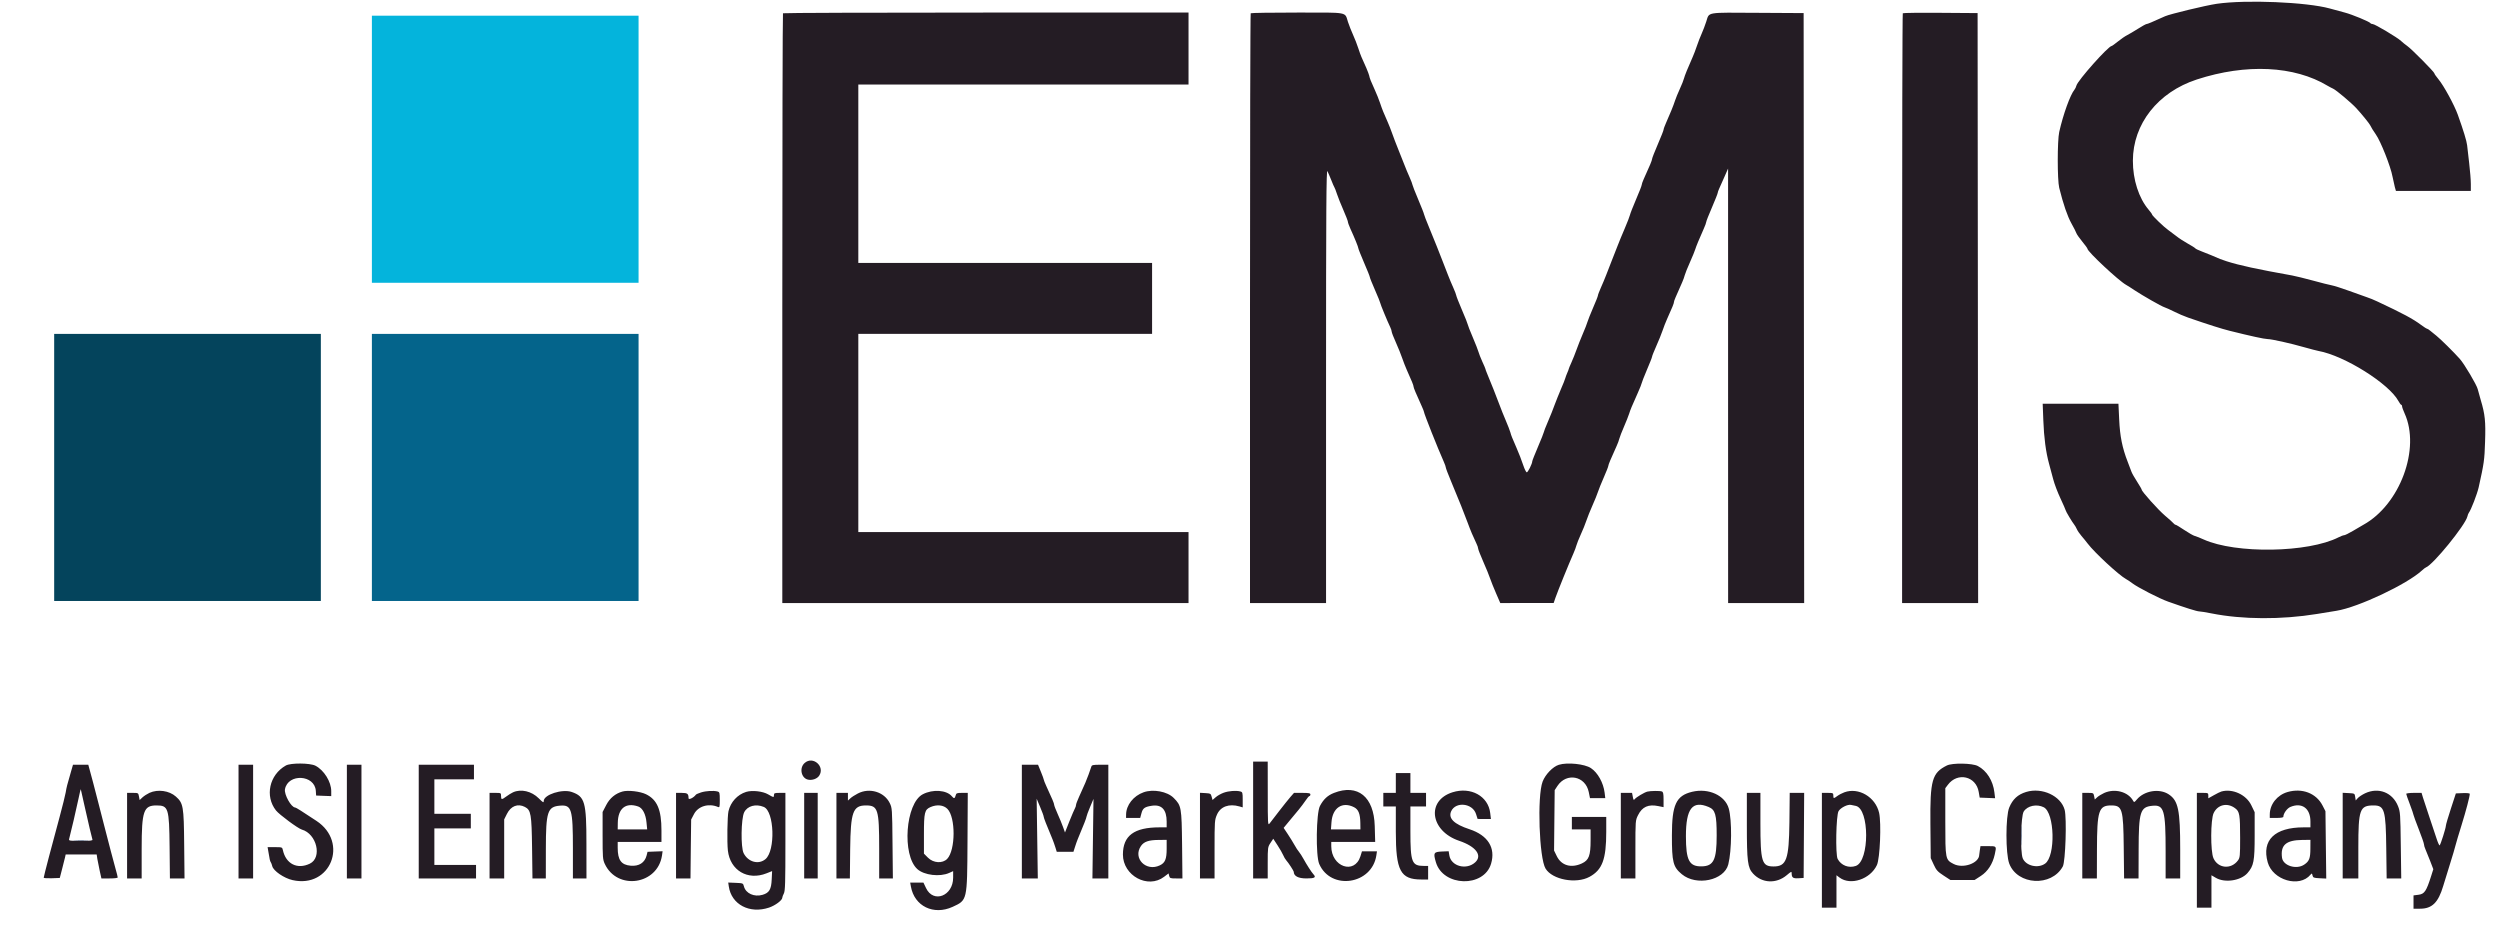
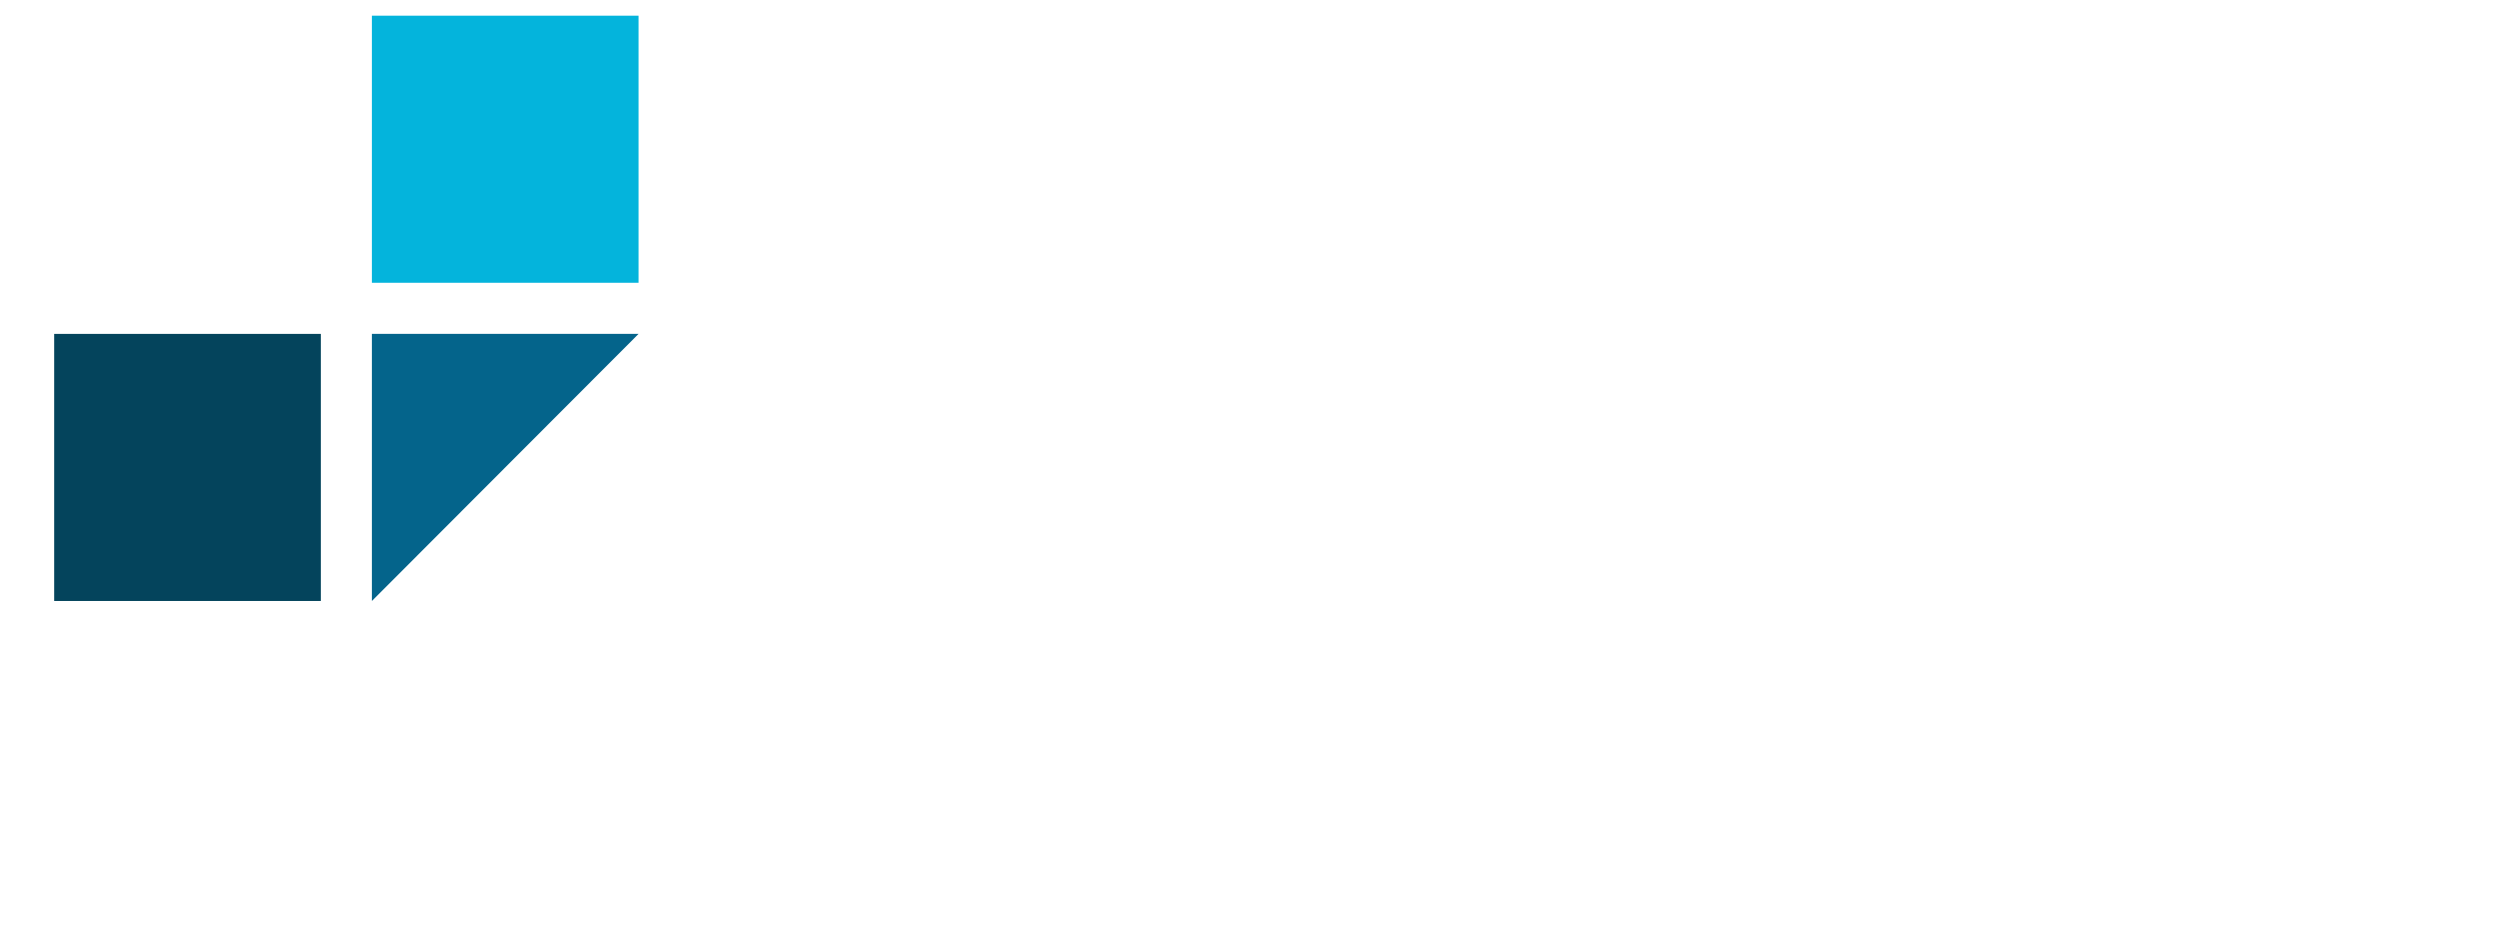
<svg xmlns="http://www.w3.org/2000/svg" width="220px" height="83px" viewBox="0 0 221 83" version="1.1">
  <g id="surface1">
    <path style=" stroke:none;fill-rule:evenodd;fill:rgb(1.569%,26.667%,36.078%);fill-opacity:1;" d="M 4.789 41.133 L 4.789 52.938 L 28.363 52.938 L 28.363 29.328 L 4.789 29.328 L 4.789 41.133 " />
    <path style=" stroke:none;fill-rule:evenodd;fill:rgb(1.569%,70.588%,86.275%);fill-opacity:1;" d="M 32.875 13.004 L 32.875 24.809 L 56.449 24.809 L 56.449 1.199 L 32.875 1.199 L 32.875 13.004 " />
-     <path style=" stroke:none;fill-rule:evenodd;fill:rgb(1.569%,39.216%,54.51%);fill-opacity:1;" d="M 32.875 41.133 L 32.875 52.938 L 56.449 52.938 L 56.449 29.328 L 32.875 29.328 L 32.875 41.133 " />
-     <path style=" stroke:none;fill-rule:evenodd;fill:rgb(14.118%,10.98%,14.118%);fill-opacity:1;" d="M 195.953 0.148 C 194.992 0.289 191.836 1.051 191.395 1.246 C 190.238 1.77 189.836 1.938 189.746 1.938 C 189.691 1.941 189.355 2.125 189 2.352 C 188.648 2.574 188.211 2.832 188.035 2.922 C 187.855 3.012 187.492 3.262 187.227 3.477 C 186.957 3.695 186.707 3.875 186.672 3.875 C 186.383 3.875 183.664 6.926 183.555 7.379 C 183.523 7.504 183.445 7.672 183.379 7.746 C 183.012 8.184 182.383 9.926 182.035 11.48 C 181.863 12.246 181.863 15.723 182.035 16.414 C 182.395 17.867 182.762 18.93 183.109 19.551 C 183.32 19.93 183.523 20.324 183.555 20.43 C 183.586 20.527 183.82 20.859 184.07 21.164 C 184.324 21.469 184.531 21.758 184.531 21.801 C 184.539 22.059 187.285 24.625 187.945 24.992 C 188.082 25.066 188.414 25.281 188.688 25.465 C 189.418 25.949 191.082 26.898 191.348 26.977 C 191.477 27.016 191.852 27.188 192.188 27.355 C 192.523 27.527 193.082 27.766 193.43 27.887 C 195.254 28.516 196.359 28.867 197.105 29.055 C 198.949 29.516 200.16 29.781 200.449 29.785 C 200.82 29.789 202.438 30.148 203.711 30.512 C 204.23 30.66 204.789 30.805 204.953 30.836 C 207.246 31.25 211.191 33.723 212.023 35.266 C 212.121 35.449 212.234 35.598 212.273 35.598 C 212.312 35.598 212.344 35.66 212.344 35.734 C 212.344 35.809 212.445 36.086 212.566 36.355 C 213.988 39.473 212.16 44.414 208.922 46.203 C 208.785 46.277 208.375 46.52 208.016 46.734 C 207.652 46.949 207.297 47.125 207.223 47.125 C 207.148 47.125 206.926 47.207 206.73 47.309 C 204.043 48.68 197.633 48.781 194.801 47.5 C 194.5 47.359 194.145 47.223 194.02 47.191 C 193.895 47.16 193.48 46.926 193.098 46.668 C 192.719 46.414 192.371 46.203 192.328 46.203 C 192.281 46.203 192.199 46.145 192.141 46.074 C 192.086 46.004 191.746 45.695 191.383 45.391 C 190.773 44.871 189.324 43.254 189.324 43.094 C 189.324 43.055 189.141 42.738 188.918 42.391 C 188.691 42.043 188.469 41.648 188.422 41.516 C 188.375 41.379 188.223 40.984 188.09 40.641 C 187.609 39.406 187.402 38.379 187.336 36.898 L 187.27 35.504 L 180.574 35.504 L 180.629 36.957 C 180.688 38.512 180.852 39.766 181.137 40.809 C 181.234 41.164 181.398 41.785 181.508 42.191 C 181.613 42.598 181.902 43.359 182.152 43.887 C 182.398 44.414 182.602 44.879 182.602 44.914 C 182.602 44.996 183.191 45.984 183.363 46.191 C 183.43 46.273 183.535 46.453 183.594 46.59 C 183.652 46.727 183.836 46.996 184.004 47.191 C 184.172 47.383 184.418 47.688 184.551 47.863 C 185.145 48.652 187.324 50.668 187.941 51 C 188.07 51.066 188.316 51.234 188.496 51.371 C 188.965 51.734 190.906 52.73 191.664 52.996 C 193.203 53.543 194.211 53.859 194.406 53.859 C 194.523 53.859 195.012 53.938 195.492 54.035 C 198.23 54.582 201.684 54.598 204.82 54.086 C 205.59 53.957 206.367 53.832 206.543 53.805 C 208.469 53.496 212.797 51.453 214.113 50.23 C 214.246 50.105 214.398 49.988 214.449 49.973 C 215.086 49.738 217.934 46.238 218.117 45.469 C 218.145 45.34 218.203 45.195 218.242 45.145 C 218.441 44.887 218.98 43.488 219.117 42.883 C 219.59 40.746 219.629 40.484 219.68 38.867 C 219.742 37.066 219.676 36.438 219.301 35.184 C 219.18 34.777 219.059 34.34 219.031 34.215 C 218.953 33.855 217.848 31.984 217.445 31.535 C 216.91 30.934 215.738 29.777 215.379 29.492 C 215.203 29.352 214.961 29.156 214.84 29.055 C 214.719 28.949 214.586 28.867 214.543 28.867 C 214.504 28.867 214.262 28.711 214.008 28.523 C 213.301 27.996 212.422 27.523 210.18 26.473 C 209.875 26.328 209.461 26.156 209.258 26.094 C 209.055 26.027 208.352 25.777 207.695 25.535 C 207.035 25.297 206.332 25.07 206.129 25.035 C 205.926 25 205.18 24.812 204.473 24.617 C 203.762 24.426 202.934 24.219 202.629 24.164 C 199.527 23.609 197.965 23.27 196.828 22.906 C 196.395 22.77 196.211 22.695 195.469 22.371 C 195.305 22.297 194.934 22.152 194.645 22.043 C 194.352 21.934 194.094 21.809 194.066 21.766 C 194.039 21.723 193.738 21.531 193.398 21.344 C 193.055 21.156 192.594 20.852 192.367 20.668 C 192.141 20.488 191.824 20.25 191.66 20.137 C 191.312 19.898 190.242 18.871 190.242 18.773 C 190.242 18.734 190.109 18.547 189.941 18.352 C 189.07 17.328 188.543 15.699 188.547 14.02 C 188.551 10.766 190.762 7.957 194.203 6.836 C 198.555 5.418 202.828 5.625 205.762 7.395 C 205.914 7.484 206.133 7.602 206.25 7.652 C 206.516 7.77 207.863 8.902 208.297 9.375 C 208.766 9.883 209.445 10.719 209.523 10.883 C 209.625 11.094 209.793 11.363 210.012 11.676 C 210.445 12.277 211.336 14.523 211.504 15.449 C 211.562 15.75 211.652 16.156 211.703 16.348 L 211.801 16.691 L 218.422 16.691 L 218.422 16.07 C 218.422 15.727 218.355 14.906 218.277 14.246 C 218.199 13.59 218.117 12.871 218.094 12.652 C 218.051 12.27 217.781 11.383 217.273 9.961 C 216.961 9.09 216.027 7.375 215.555 6.812 C 215.359 6.578 215.199 6.344 215.199 6.297 C 215.199 6.176 213.191 4.148 212.805 3.879 C 212.629 3.754 212.379 3.555 212.254 3.434 C 211.949 3.137 209.938 1.938 209.746 1.938 C 209.66 1.938 209.57 1.902 209.543 1.855 C 209.461 1.727 207.926 1.09 207.281 0.922 C 206.949 0.836 206.355 0.676 205.957 0.562 C 203.91 -0.004 198.539 -0.23 195.953 0.148 M 69.215 0.984 C 69.184 1.02 69.156 12.762 69.156 27.082 L 69.156 53.121 L 105.066 53.121 L 105.066 46.848 L 75.875 46.848 L 75.875 29.328 L 101.844 29.328 L 101.844 23.055 L 75.875 23.055 L 75.875 7.285 L 105.066 7.285 L 105.066 0.922 L 87.172 0.922 C 77.332 0.922 69.25 0.949 69.215 0.984 M 110.562 0.984 C 110.527 1.02 110.5 12.762 110.5 27.082 L 110.5 53.121 L 117.223 53.121 L 117.223 33.914 C 117.223 18.176 117.246 14.75 117.344 14.941 C 117.406 15.066 117.559 15.418 117.68 15.723 C 117.797 16.027 117.926 16.32 117.961 16.371 C 117.996 16.422 118.102 16.688 118.188 16.961 C 118.277 17.234 118.531 17.875 118.754 18.379 C 118.977 18.887 119.156 19.355 119.156 19.422 C 119.156 19.492 119.254 19.766 119.375 20.031 C 119.754 20.859 120.078 21.66 120.078 21.762 C 120.078 21.816 120.305 22.387 120.582 23.031 C 120.863 23.676 121.09 24.246 121.09 24.301 C 121.09 24.355 121.297 24.875 121.551 25.453 C 121.805 26.031 122.012 26.543 122.012 26.59 C 122.012 26.676 122.652 28.227 122.891 28.719 C 122.965 28.867 123.023 29.047 123.023 29.121 C 123.023 29.195 123.191 29.637 123.402 30.098 C 123.609 30.562 123.859 31.184 123.957 31.477 C 124.059 31.773 124.234 32.23 124.352 32.492 C 124.809 33.512 124.957 33.875 124.957 33.984 C 124.957 34.086 125.176 34.609 125.699 35.758 C 125.797 35.973 125.879 36.18 125.879 36.219 C 125.879 36.367 127.105 39.457 127.637 40.645 C 127.734 40.859 127.812 41.086 127.812 41.145 C 127.812 41.203 128.012 41.734 128.258 42.32 C 128.973 44.031 129.473 45.277 129.742 46.02 C 129.977 46.668 130.234 47.273 130.535 47.902 C 130.609 48.047 130.668 48.23 130.668 48.301 C 130.668 48.375 130.871 48.898 131.121 49.465 C 131.371 50.027 131.645 50.699 131.727 50.953 C 131.812 51.207 132.051 51.797 132.254 52.266 L 132.625 53.121 L 134.984 53.117 L 137.344 53.117 L 137.492 52.68 C 137.707 52.062 138.68 49.664 139.09 48.738 C 139.203 48.484 139.324 48.16 139.359 48.016 C 139.395 47.875 139.566 47.445 139.738 47.066 C 139.914 46.684 140.137 46.137 140.23 45.852 C 140.324 45.562 140.57 44.953 140.773 44.496 C 140.977 44.039 141.195 43.5 141.258 43.297 C 141.32 43.094 141.555 42.52 141.773 42.02 C 141.996 41.516 142.176 41.055 142.176 40.992 C 142.176 40.891 142.395 40.375 142.914 39.227 C 143.012 39.02 143.117 38.727 143.152 38.582 C 143.188 38.438 143.371 37.965 143.559 37.535 C 143.746 37.102 143.953 36.586 144.016 36.383 C 144.137 36 144.223 35.797 144.789 34.527 C 144.973 34.113 145.125 33.734 145.125 33.684 C 145.125 33.633 145.332 33.109 145.582 32.516 C 145.836 31.926 146.043 31.398 146.043 31.344 C 146.043 31.289 146.211 30.863 146.418 30.398 C 146.625 29.938 146.875 29.32 146.973 29.027 C 147.07 28.738 147.246 28.281 147.367 28.016 C 147.832 26.988 147.977 26.625 147.977 26.516 C 147.977 26.414 148.098 26.129 148.707 24.762 C 148.797 24.559 148.902 24.273 148.934 24.133 C 148.969 23.988 149.18 23.469 149.398 22.98 C 149.617 22.488 149.824 21.984 149.859 21.855 C 149.926 21.625 150.211 20.926 150.613 20.031 C 150.734 19.766 150.832 19.492 150.832 19.43 C 150.832 19.367 151.059 18.785 151.34 18.141 C 151.617 17.496 151.844 16.926 151.844 16.867 C 151.844 16.812 151.906 16.637 151.98 16.477 C 152.051 16.316 152.258 15.852 152.438 15.449 L 152.762 14.711 L 152.762 33.914 L 152.766 53.121 L 159.488 53.121 L 159.465 27.043 L 159.441 0.969 L 155.355 0.945 C 150.762 0.918 151.113 0.855 150.836 1.711 C 150.73 2.039 150.547 2.523 150.426 2.789 C 150.305 3.055 150.113 3.543 150.004 3.875 C 149.895 4.203 149.73 4.637 149.637 4.84 C 149.215 5.785 148.918 6.523 148.863 6.75 C 148.832 6.883 148.668 7.301 148.496 7.672 C 148.328 8.043 148.133 8.512 148.07 8.715 C 147.945 9.113 147.625 9.898 147.277 10.676 C 147.156 10.945 147.059 11.215 147.059 11.281 C 147.059 11.344 146.828 11.922 146.551 12.566 C 146.273 13.211 146.043 13.797 146.043 13.867 C 146.043 13.98 145.836 14.48 145.301 15.652 C 145.203 15.867 145.125 16.098 145.125 16.164 C 145.125 16.23 144.902 16.801 144.629 17.434 C 144.359 18.066 144.113 18.688 144.09 18.812 C 144.062 18.941 143.852 19.48 143.625 20.012 C 143.395 20.543 143.105 21.25 142.98 21.578 C 142.852 21.91 142.625 22.492 142.473 22.871 C 142.32 23.25 142.102 23.812 141.988 24.117 C 141.871 24.422 141.66 24.93 141.516 25.246 C 141.375 25.566 141.254 25.879 141.254 25.941 C 141.254 26 141.062 26.488 140.828 27.02 C 140.598 27.555 140.375 28.113 140.332 28.266 C 140.293 28.418 140.105 28.895 139.918 29.328 C 139.734 29.758 139.48 30.391 139.363 30.73 C 139.242 31.07 139.039 31.582 138.91 31.863 C 138.781 32.145 138.676 32.398 138.676 32.43 C 138.676 32.457 138.621 32.609 138.547 32.77 C 138.477 32.93 138.398 33.145 138.371 33.246 C 138.348 33.348 138.172 33.785 137.984 34.215 C 137.801 34.645 137.551 35.27 137.43 35.598 C 137.316 35.926 137.051 36.59 136.844 37.066 C 136.637 37.547 136.469 37.977 136.469 38.027 C 136.469 38.078 136.238 38.652 135.961 39.301 C 135.684 39.953 135.453 40.531 135.453 40.586 C 135.453 40.801 135.055 41.598 134.961 41.566 C 134.906 41.547 134.773 41.285 134.672 40.984 C 134.461 40.375 134.305 39.969 134.07 39.426 C 133.668 38.504 133.586 38.301 133.52 38.043 C 133.48 37.891 133.293 37.41 133.109 36.98 C 132.922 36.551 132.676 35.926 132.555 35.598 C 132.355 35.043 131.723 33.453 131.434 32.77 C 131.367 32.609 131.312 32.457 131.312 32.426 C 131.312 32.398 131.188 32.105 131.035 31.777 C 130.887 31.445 130.734 31.062 130.699 30.922 C 130.664 30.781 130.434 30.195 130.191 29.625 C 129.945 29.051 129.746 28.539 129.746 28.488 C 129.746 28.438 129.52 27.863 129.238 27.215 C 128.961 26.566 128.734 25.988 128.734 25.93 C 128.734 25.875 128.613 25.566 128.473 25.246 C 128.328 24.93 128.117 24.422 128 24.117 C 127.887 23.812 127.668 23.25 127.516 22.871 C 127.363 22.492 127.133 21.91 127.008 21.578 C 126.883 21.25 126.574 20.496 126.328 19.906 C 126.082 19.316 125.879 18.789 125.879 18.738 C 125.879 18.684 125.648 18.105 125.371 17.445 C 125.094 16.789 124.863 16.203 124.863 16.152 C 124.863 16.098 124.746 15.793 124.605 15.473 C 124.461 15.152 124.246 14.645 124.133 14.34 C 124.016 14.035 123.777 13.434 123.602 13.004 C 123.426 12.574 123.184 11.941 123.066 11.602 C 122.945 11.262 122.77 10.809 122.668 10.59 C 122.336 9.852 122.176 9.457 121.996 8.914 C 121.898 8.617 121.688 8.098 121.535 7.762 C 121.184 6.996 121.082 6.738 121.035 6.492 C 121.004 6.328 120.641 5.457 120.348 4.84 C 120.301 4.742 120.176 4.395 120.07 4.07 C 119.969 3.75 119.762 3.227 119.617 2.906 C 119.469 2.586 119.266 2.066 119.16 1.75 C 118.867 0.844 119.285 0.922 114.695 0.922 C 112.453 0.922 110.594 0.949 110.562 0.984 M 168.207 0.984 C 168.172 1.016 168.145 12.762 168.145 27.082 L 168.145 53.121 L 174.867 53.121 L 174.844 27.043 L 174.82 0.969 L 171.543 0.945 C 169.742 0.93 168.242 0.949 168.207 0.984 M 71.137 67.254 C 70.633 67.691 70.824 68.609 71.441 68.734 C 71.812 68.809 72.238 68.652 72.418 68.379 C 72.949 67.566 71.871 66.613 71.137 67.254 M 110.777 72.301 L 110.777 77.465 L 112.066 77.465 L 112.066 76.082 C 112.066 74.738 112.074 74.684 112.309 74.328 L 112.555 73.957 L 112.934 74.535 C 113.145 74.855 113.367 75.246 113.434 75.406 C 113.5 75.566 113.621 75.773 113.707 75.867 C 113.895 76.074 114.367 76.797 114.367 76.875 C 114.367 77.254 114.766 77.465 115.48 77.465 C 116.234 77.465 116.375 77.379 116.094 77.082 C 115.938 76.914 115.516 76.258 115.227 75.734 C 115.094 75.496 114.918 75.215 114.828 75.113 C 114.738 75.016 114.562 74.742 114.438 74.516 C 114.312 74.289 114.043 73.852 113.84 73.547 L 113.473 72.996 L 113.969 72.395 C 114.242 72.066 114.617 71.609 114.809 71.383 C 114.996 71.156 115.27 70.793 115.414 70.578 C 115.555 70.359 115.711 70.18 115.758 70.18 C 115.805 70.18 115.84 70.117 115.84 70.043 C 115.84 69.93 115.699 69.902 115.113 69.902 L 114.391 69.902 L 114.078 70.258 C 113.91 70.453 113.457 71.016 113.078 71.508 C 112.699 72 112.316 72.496 112.23 72.609 C 112.078 72.801 112.07 72.672 112.07 69.973 L 112.066 67.137 L 110.777 67.137 L 110.777 72.301 M 25.266 67.484 C 23.809 68.305 23.398 70.191 24.398 71.457 C 24.695 71.828 26.344 73.051 26.68 73.145 C 28 73.52 28.5 75.617 27.395 76.156 C 26.285 76.695 25.27 76.184 25.004 74.953 C 24.953 74.707 24.934 74.699 24.305 74.699 L 23.656 74.699 L 23.715 75.047 C 23.828 75.762 23.871 75.949 23.941 76.039 C 23.977 76.086 24.035 76.242 24.066 76.379 C 24.168 76.797 25.102 77.441 25.863 77.613 C 29.211 78.371 30.859 74.285 27.977 72.379 C 26.688 71.523 26.164 71.195 26.094 71.195 C 25.746 71.195 25.105 70.043 25.191 69.578 C 25.457 68.164 27.82 68.285 27.918 69.719 L 27.945 70.137 L 28.613 70.164 L 29.281 70.188 L 29.281 69.746 C 29.281 68.918 28.641 67.891 27.883 67.5 C 27.406 67.254 25.691 67.242 25.266 67.484 M 137.805 67.418 C 137.277 67.578 136.609 68.27 136.367 68.906 C 135.875 70.199 136.062 75.68 136.629 76.598 C 137.23 77.578 139.328 77.969 140.512 77.324 C 141.645 76.707 141.992 75.777 141.992 73.34 L 141.992 72.027 L 138.953 72.027 L 138.953 73.133 L 140.609 73.133 L 140.609 74.086 C 140.609 75.445 140.461 75.848 139.84 76.137 C 138.895 76.578 138.027 76.328 137.621 75.496 L 137.379 75 L 137.406 72.328 L 137.434 69.66 L 137.68 69.285 C 138.48 68.078 140.152 68.402 140.445 69.824 L 140.555 70.367 L 141.906 70.367 L 141.848 69.883 C 141.738 69.004 141.242 68.113 140.641 67.715 C 140.09 67.344 138.555 67.184 137.805 67.418 M 172.105 67.48 C 170.793 68.133 170.613 68.77 170.648 72.633 L 170.676 75.668 L 170.941 76.242 C 171.168 76.738 171.285 76.863 171.809 77.207 L 172.418 77.605 L 174.551 77.605 L 175.109 77.242 C 175.719 76.848 176.152 76.18 176.336 75.348 C 176.5 74.594 176.516 74.609 175.754 74.609 L 175.074 74.609 L 175.02 74.953 C 174.988 75.145 174.965 75.332 174.965 75.371 C 174.957 76.117 173.539 76.625 172.695 76.184 C 171.973 75.809 171.965 75.781 171.965 72.441 L 171.965 69.488 L 172.191 69.188 C 173.047 68.043 174.684 68.422 174.918 69.816 L 175.004 70.32 L 175.684 70.348 L 176.367 70.375 L 176.305 69.859 C 176.184 68.828 175.629 67.941 174.84 67.527 C 174.355 67.27 172.586 67.242 172.105 67.48 M 6.273 68.035 C 5.93 69.211 5.883 69.398 5.809 69.859 C 5.766 70.113 5.523 71.086 5.27 72.027 C 4.633 74.359 3.859 77.312 3.863 77.402 C 3.867 77.441 4.188 77.461 4.574 77.449 L 5.285 77.422 L 5.488 76.637 C 5.602 76.207 5.719 75.738 5.75 75.598 L 5.805 75.348 L 8.547 75.348 L 8.605 75.738 C 8.641 75.953 8.734 76.43 8.816 76.797 L 8.965 77.465 L 9.684 77.465 C 10.109 77.465 10.406 77.43 10.406 77.375 C 10.406 77.32 10.32 76.98 10.215 76.613 C 10.109 76.246 9.918 75.531 9.789 75.023 C 9.66 74.516 9.398 73.5 9.203 72.762 C 9.008 72.027 8.801 71.219 8.742 70.965 C 8.684 70.711 8.449 69.809 8.223 68.961 L 7.805 67.414 L 6.453 67.414 L 6.273 68.035 M 21.086 72.441 L 21.086 77.465 L 22.375 77.465 L 22.375 67.414 L 21.086 67.414 L 21.086 72.441 M 30.664 72.441 L 30.664 77.465 L 31.953 77.465 L 31.953 67.414 L 30.664 67.414 L 30.664 72.441 M 37.016 72.441 L 37.016 77.465 L 42.082 77.465 L 42.082 76.27 L 38.398 76.27 L 38.398 73.039 L 41.621 73.039 L 41.621 71.75 L 38.398 71.75 L 38.398 68.707 L 41.898 68.707 L 41.898 67.414 L 37.016 67.414 L 37.016 72.441 M 90.332 72.441 L 90.332 77.465 L 91.742 77.465 L 91.641 70.418 L 91.949 71.152 C 92.121 71.555 92.262 71.941 92.262 72.008 C 92.266 72.109 92.484 72.668 93.043 74.008 C 93.105 74.16 93.219 74.473 93.289 74.699 L 93.418 75.113 L 94.891 75.113 L 95.023 74.699 C 95.094 74.473 95.203 74.16 95.266 74.008 C 95.828 72.668 96.043 72.109 96.047 72.008 C 96.051 71.941 96.191 71.559 96.359 71.16 L 96.664 70.434 L 96.57 77.465 L 97.977 77.465 L 97.977 67.414 L 97.25 67.414 C 96.641 67.414 96.516 67.441 96.477 67.574 C 96.449 67.664 96.336 67.988 96.227 68.289 C 96.031 68.824 95.957 69 95.387 70.254 C 95.242 70.57 95.121 70.895 95.121 70.969 C 95.121 71.043 95.078 71.18 95.027 71.266 C 94.973 71.355 94.754 71.871 94.535 72.414 L 94.145 73.402 L 93.973 72.922 C 93.879 72.656 93.664 72.133 93.496 71.762 C 93.328 71.387 93.188 71.023 93.188 70.957 C 93.188 70.84 93.008 70.406 92.488 69.289 C 92.367 69.023 92.27 68.777 92.27 68.734 C 92.27 68.691 92.156 68.379 92.016 68.039 L 91.762 67.414 L 90.332 67.414 L 90.332 72.441 M 123.391 69.027 L 123.391 69.902 L 122.285 69.902 L 122.285 71.102 L 123.391 71.102 L 123.391 73.348 C 123.391 76.781 123.801 77.551 125.625 77.559 L 126.246 77.559 L 126.246 76.359 L 125.875 76.359 C 124.801 76.359 124.68 76.051 124.68 73.273 L 124.68 71.102 L 126.062 71.102 L 126.062 69.902 L 124.68 69.902 L 124.68 68.152 L 123.391 68.152 L 123.391 69.027 M 7.453 70.965 C 7.82 72.609 8.121 73.883 8.172 74.031 C 8.207 74.121 7.961 74.148 7.141 74.148 C 6.16 74.148 6.07 74.133 6.109 73.984 C 6.285 73.316 6.746 71.34 6.918 70.512 C 7.031 69.957 7.133 69.543 7.145 69.59 C 7.156 69.637 7.293 70.254 7.453 70.965 M 13.215 69.898 C 13.012 69.992 12.734 70.172 12.594 70.301 L 12.344 70.535 L 12.285 70.219 C 12.227 69.906 12.223 69.902 11.73 69.902 L 11.234 69.902 L 11.234 77.465 L 12.523 77.465 L 12.523 74.816 C 12.527 71.496 12.695 71.012 13.832 71.012 C 14.887 71.012 14.957 71.234 14.992 74.676 L 15.02 77.465 L 16.312 77.465 L 16.281 74.445 C 16.25 71.086 16.203 70.812 15.547 70.227 C 14.961 69.703 13.957 69.562 13.215 69.898 M 45.352 69.852 C 45.199 69.922 44.934 70.086 44.758 70.219 C 44.352 70.523 44.293 70.52 44.293 70.18 C 44.293 69.906 44.285 69.902 43.785 69.902 L 43.277 69.902 L 43.277 77.465 L 44.57 77.465 L 44.57 72.246 L 44.809 71.766 C 45.16 71.059 45.773 70.82 46.402 71.145 C 46.934 71.422 46.996 71.773 47.035 74.77 L 47.07 77.465 L 48.25 77.465 L 48.254 74.863 C 48.258 71.559 48.398 71.121 49.504 71.031 C 50.531 70.945 50.645 71.32 50.645 74.816 L 50.645 77.465 L 51.844 77.465 L 51.84 74.398 C 51.84 70.707 51.703 70.227 50.547 69.824 C 49.711 69.531 48.066 70.059 48.066 70.621 C 48.066 70.797 48.004 70.762 47.629 70.387 C 46.992 69.75 46.059 69.531 45.352 69.852 M 55.031 69.781 C 54.395 69.961 53.91 70.363 53.594 70.969 L 53.27 71.59 L 53.27 73.676 C 53.27 75.598 53.285 75.793 53.461 76.176 C 54.566 78.551 58.133 78.031 58.52 75.438 L 58.574 75.062 L 57.906 75.086 L 57.242 75.113 L 57.16 75.438 C 56.996 76.074 56.488 76.402 55.758 76.34 C 54.918 76.27 54.605 75.84 54.605 74.758 L 54.605 74.238 L 58.473 74.238 L 58.473 73.23 C 58.473 71.395 58.098 70.508 57.109 70.023 C 56.59 69.77 55.516 69.645 55.031 69.781 M 61.98 69.859 C 61.758 69.93 61.551 70.02 61.52 70.059 C 61.32 70.332 60.867 70.551 60.867 70.375 C 60.867 69.977 60.773 69.902 60.258 69.902 L 59.762 69.902 L 59.762 77.465 L 61.039 77.465 L 61.066 74.863 L 61.098 72.258 L 61.352 71.773 C 61.719 71.074 62.652 70.797 63.469 71.148 C 63.613 71.207 63.629 71.148 63.629 70.523 C 63.629 69.887 63.613 69.828 63.422 69.777 C 63.082 69.688 62.414 69.723 61.98 69.859 M 65.957 69.816 C 65.188 70.055 64.586 70.711 64.398 71.52 C 64.297 71.961 64.262 74.262 64.344 74.996 C 64.543 76.758 66.098 77.676 67.762 77.012 L 68.254 76.816 L 68.219 77.551 C 68.18 78.441 68 78.742 67.406 78.914 C 66.672 79.129 65.922 78.789 65.762 78.164 C 65.691 77.887 65.68 77.883 65.035 77.855 L 64.375 77.828 L 64.426 78.176 C 64.66 79.773 66.266 80.617 67.984 80.043 C 68.535 79.855 69.156 79.395 69.156 79.164 C 69.156 79.105 69.215 78.938 69.293 78.793 C 69.41 78.566 69.43 77.859 69.43 74.215 L 69.43 69.902 L 68.926 69.902 C 68.48 69.902 68.418 69.926 68.418 70.09 C 68.418 70.324 68.395 70.32 67.898 70.031 C 67.434 69.758 66.488 69.652 65.957 69.816 M 75.832 69.957 C 75.578 70.086 75.277 70.281 75.164 70.391 L 74.957 70.582 L 74.957 69.902 L 73.941 69.902 L 73.941 77.465 L 75.129 77.465 L 75.156 74.863 C 75.195 71.582 75.398 71.012 76.551 71.012 C 77.613 71.012 77.719 71.352 77.719 74.809 L 77.719 77.465 L 78.93 77.465 L 78.898 74.355 C 78.871 71.305 78.863 71.234 78.652 70.801 C 78.164 69.809 76.859 69.418 75.832 69.957 M 81.57 70.027 C 80.043 70.828 79.715 75.395 81.094 76.641 C 81.695 77.184 83.094 77.348 83.91 76.977 L 84.258 76.82 L 84.258 77.398 C 84.258 79.016 82.512 79.688 81.863 78.32 L 81.633 77.836 L 80.461 77.836 L 80.523 78.18 C 80.832 79.922 82.531 80.746 84.211 79.977 C 85.512 79.375 85.496 79.453 85.527 74.262 L 85.551 69.902 L 85.043 69.902 C 84.578 69.902 84.531 69.926 84.477 70.137 C 84.41 70.406 84.328 70.426 84.152 70.211 C 83.684 69.645 82.461 69.559 81.57 70.027 M 101.098 69.848 C 100.195 70.168 99.555 70.98 99.547 71.816 L 99.543 72.117 L 100.793 72.117 L 100.906 71.699 C 101.023 71.25 101.199 71.129 101.855 71.035 C 102.699 70.918 103.133 71.395 103.133 72.441 L 103.133 72.949 L 102.512 72.949 C 100.254 72.949 99.27 73.68 99.266 75.352 C 99.266 77.223 101.473 78.418 102.906 77.32 L 103.301 77.02 L 103.355 77.242 C 103.41 77.449 103.457 77.465 103.969 77.465 L 104.527 77.465 L 104.496 74.492 C 104.457 71.16 104.434 71.031 103.75 70.344 C 103.184 69.777 101.941 69.547 101.098 69.848 M 108.176 69.887 C 107.938 69.973 107.617 70.152 107.465 70.289 L 107.188 70.531 L 107.109 70.242 C 107.039 69.969 107.008 69.949 106.559 69.922 L 106.078 69.895 L 106.078 77.465 L 107.367 77.465 L 107.367 74.887 C 107.367 72.371 107.375 72.297 107.586 71.812 C 107.898 71.109 108.648 70.836 109.559 71.098 L 109.855 71.184 L 109.855 70.508 C 109.855 69.887 109.84 69.828 109.648 69.777 C 109.273 69.676 108.621 69.727 108.176 69.887 M 117.922 69.906 C 117.363 70.125 117 70.461 116.684 71.059 C 116.352 71.684 116.301 75.449 116.617 76.18 C 117.645 78.559 121.293 78.008 121.672 75.414 L 121.723 75.07 L 120.398 75.07 L 120.262 75.508 C 119.738 77.156 117.684 76.445 117.684 74.613 L 117.684 74.238 L 121.566 74.238 L 121.527 72.832 C 121.457 70.246 120.027 69.082 117.922 69.906 M 128.406 69.848 C 126.062 70.586 126.43 73.277 128.996 74.141 C 130.473 74.641 131.062 75.43 130.414 76.035 C 129.641 76.754 128.277 76.395 128.121 75.426 L 128.062 75.062 L 127.453 75.086 C 126.738 75.121 126.691 75.203 126.93 76.023 C 127.562 78.199 131.18 78.305 131.812 76.16 C 132.227 74.762 131.531 73.652 129.906 73.117 C 128.527 72.664 128.004 72.148 128.285 71.523 C 128.688 70.645 130.18 70.812 130.48 71.77 L 130.621 72.207 L 131.207 72.211 L 131.797 72.211 L 131.734 71.68 C 131.559 70.188 130.023 69.34 128.406 69.848 M 145.629 69.789 C 145.367 69.852 144.637 70.289 144.512 70.453 C 144.422 70.57 144.391 70.535 144.34 70.25 L 144.273 69.902 L 143.281 69.902 L 143.281 77.465 L 144.57 77.465 L 144.57 74.902 C 144.57 72.34 144.57 72.34 144.805 71.867 C 145.172 71.133 145.719 70.887 146.594 71.07 L 147.059 71.164 L 147.059 70.496 C 147.059 69.977 147.027 69.82 146.91 69.777 C 146.742 69.711 145.902 69.719 145.629 69.789 M 149.586 69.805 C 148.168 70.148 147.797 70.941 147.797 73.656 C 147.793 76.027 147.902 76.453 148.676 77.094 C 149.965 78.164 152.422 77.641 152.781 76.223 C 153.09 74.992 153.113 72.328 152.824 71.289 C 152.5 70.125 151.039 69.457 149.586 69.805 M 163.039 69.852 C 162.84 69.926 162.562 70.07 162.422 70.176 C 162.098 70.418 162.066 70.414 162.066 70.137 C 162.066 69.918 162.039 69.902 161.559 69.902 L 161.055 69.902 L 161.055 80.051 L 162.344 80.051 L 162.344 77.184 L 162.625 77.395 C 163.598 78.113 165.336 77.531 165.918 76.285 C 166.191 75.703 166.32 72.582 166.113 71.664 C 165.793 70.266 164.297 69.387 163.039 69.852 M 179.113 69.82 C 178.371 70.047 177.922 70.461 177.617 71.195 C 177.289 71.98 177.289 75.289 177.617 76.152 C 178.344 78.066 181.352 78.23 182.352 76.406 C 182.59 75.977 182.711 72.137 182.516 71.402 C 182.184 70.168 180.516 69.391 179.113 69.82 M 186.008 69.91 C 185.781 70.016 185.5 70.188 185.387 70.293 L 185.18 70.488 L 185.121 70.195 C 185.066 69.91 185.051 69.902 184.57 69.902 L 184.074 69.902 L 184.074 77.465 L 185.363 77.465 L 185.371 74.906 C 185.379 71.469 185.527 71.012 186.625 71.012 C 187.613 71.012 187.703 71.309 187.738 74.723 L 187.77 77.465 L 189.047 77.465 L 189.055 74.906 C 189.062 71.578 189.195 71.148 190.258 71.043 C 191.301 70.934 191.441 71.406 191.441 75.062 L 191.441 77.465 L 192.73 77.465 L 192.73 74.906 C 192.73 71.406 192.559 70.59 191.715 70.031 C 190.895 69.488 189.559 69.703 188.902 70.48 C 188.672 70.754 188.656 70.762 188.562 70.59 C 188.121 69.801 186.945 69.488 186.008 69.91 M 196.371 69.781 C 196.27 69.809 195.969 69.957 195.703 70.109 L 195.215 70.383 L 195.215 70.145 C 195.215 69.914 195.195 69.902 194.711 69.902 L 194.203 69.902 L 194.203 80.051 L 195.492 80.051 L 195.492 77.184 L 195.891 77.418 C 196.684 77.879 198.086 77.664 198.676 76.992 C 199.234 76.348 199.312 75.941 199.312 73.691 L 199.312 71.609 L 199.016 70.996 C 198.562 70.055 197.355 69.504 196.371 69.781 M 202.227 69.824 C 201.297 70.094 200.648 70.914 200.648 71.82 L 200.648 72.117 L 201.25 72.117 C 201.621 72.117 201.848 72.078 201.848 72.016 C 201.848 71.727 202.172 71.27 202.469 71.145 C 203.488 70.719 204.242 71.266 204.242 72.43 L 204.242 72.949 L 203.645 72.949 C 201.082 72.949 199.918 74.082 200.465 76.039 C 200.91 77.625 203.273 78.312 204.246 77.137 C 204.367 76.992 204.379 76.996 204.426 77.199 C 204.473 77.398 204.535 77.422 205.059 77.449 L 205.641 77.477 L 205.605 74.496 L 205.57 71.52 L 205.309 71.012 C 204.75 69.93 203.512 69.457 202.227 69.824 M 209.074 69.938 C 208.82 70.059 208.531 70.25 208.43 70.363 L 208.246 70.57 L 208.199 70.262 C 208.156 69.953 208.148 69.949 207.625 69.922 L 207.094 69.895 L 207.094 77.465 L 208.477 77.465 L 208.477 74.734 C 208.477 71.355 208.602 71.012 209.828 71.012 C 210.789 71.012 210.906 71.406 210.945 74.77 L 210.98 77.465 L 212.27 77.465 L 212.23 74.539 C 212.195 71.766 212.184 71.582 211.988 71.082 C 211.508 69.867 210.266 69.379 209.074 69.938 M 71.09 73.688 L 71.09 77.465 L 72.285 77.465 L 72.285 69.902 L 71.09 69.902 L 71.09 73.688 M 154.422 72.781 C 154.422 75.945 154.496 76.527 154.969 77.035 C 155.758 77.895 157.023 77.957 157.945 77.18 C 158.359 76.832 158.383 76.82 158.383 77.023 C 158.387 77.395 158.508 77.48 158.992 77.449 L 159.441 77.422 L 159.465 73.664 L 159.488 69.902 L 158.211 69.902 L 158.184 72.512 C 158.145 75.789 157.926 76.406 156.785 76.406 C 155.746 76.406 155.621 75.996 155.621 72.59 L 155.621 69.902 L 154.422 69.902 L 154.422 72.781 M 212.711 69.988 C 212.711 70.035 212.855 70.453 213.035 70.918 C 213.211 71.383 213.355 71.805 213.355 71.855 C 213.355 71.902 213.566 72.469 213.816 73.113 C 214.07 73.758 214.277 74.355 214.277 74.441 C 214.277 74.531 214.34 74.738 214.414 74.902 C 214.488 75.07 214.672 75.531 214.828 75.926 L 215.105 76.648 L 214.91 77.266 C 214.488 78.59 214.324 78.836 213.812 78.906 L 213.355 78.965 L 213.355 80.141 L 213.934 80.141 C 214.992 80.141 215.543 79.602 215.98 78.133 C 216.113 77.691 216.391 76.789 216.598 76.129 C 216.805 75.469 217.016 74.766 217.062 74.562 C 217.109 74.359 217.352 73.551 217.598 72.762 C 218 71.469 218.328 70.223 218.328 69.988 C 218.328 69.934 218.074 69.906 217.715 69.922 L 217.098 69.949 L 216.66 71.289 C 216.418 72.023 216.219 72.707 216.215 72.809 C 216.211 73.016 215.762 74.434 215.668 74.539 C 215.633 74.574 215.508 74.305 215.391 73.938 C 215.273 73.57 214.98 72.691 214.738 71.98 C 214.5 71.27 214.246 70.512 214.184 70.297 L 214.066 69.902 L 213.387 69.902 C 213.016 69.902 212.711 69.941 212.711 69.988 M 164.047 71.051 C 165.27 71.297 165.277 75.93 164.055 76.359 C 163.43 76.578 162.758 76.32 162.449 75.742 C 162.242 75.352 162.309 71.875 162.531 71.512 C 162.719 71.207 163.336 70.898 163.633 70.965 C 163.707 70.984 163.895 71.023 164.047 71.051 M 197.582 71.258 C 197.98 71.551 198.027 71.82 198.027 73.887 C 198.027 75.484 198.012 75.629 197.836 75.871 C 197.234 76.688 196.082 76.59 195.672 75.684 C 195.398 75.082 195.41 72.258 195.688 71.684 C 196.047 70.934 196.895 70.742 197.582 71.258 M 56.418 71.105 C 56.805 71.242 57.086 71.785 57.152 72.527 L 57.211 73.133 L 54.605 73.133 L 54.613 72.555 C 54.629 71.273 55.312 70.723 56.418 71.105 M 67.52 71.145 C 68.453 71.535 68.562 75.004 67.668 75.758 C 67.059 76.27 66.137 76.02 65.738 75.234 C 65.473 74.715 65.508 72.188 65.785 71.621 C 66.066 71.055 66.812 70.848 67.52 71.145 M 83.75 71.316 C 84.488 72.059 84.477 74.953 83.73 75.738 C 83.32 76.16 82.516 76.113 82.035 75.633 L 81.676 75.273 L 81.676 73.555 C 81.676 71.629 81.738 71.383 82.258 71.156 C 82.82 70.91 83.406 70.969 83.75 71.316 M 119.703 71.172 C 120.09 71.371 120.242 71.758 120.254 72.555 L 120.262 73.133 L 117.656 73.133 L 117.703 72.496 C 117.793 71.215 118.66 70.641 119.703 71.172 M 151.043 71.148 C 151.633 71.395 151.754 71.816 151.754 73.668 C 151.754 75.82 151.484 76.375 150.438 76.398 C 149.324 76.422 149.035 75.871 149.035 73.73 C 149.035 71.285 149.609 70.547 151.043 71.148 M 180.664 71.172 C 181.637 71.664 181.727 75.488 180.785 76.156 C 180.152 76.605 179.094 76.355 178.812 75.691 C 178.578 75.129 178.641 71.965 178.895 71.555 C 179.215 71.039 180.043 70.859 180.664 71.172 M 103.133 74.848 C 103.133 75.758 102.996 76.09 102.523 76.312 C 101.309 76.891 100.125 75.68 100.855 74.605 C 101.121 74.215 101.531 74.07 102.418 74.062 L 103.133 74.055 L 103.133 74.848 M 204.238 74.816 C 204.238 75.684 204.137 75.945 203.695 76.242 C 203.004 76.711 201.824 76.344 201.73 75.633 C 201.582 74.516 202.082 74.078 203.527 74.062 L 204.242 74.055 L 204.238 74.816 " />
-     <path style=" stroke:none;fill-rule:evenodd;fill:rgb(7.843%,17.255%,32.941%);fill-opacity:1;" d="M 178.68 73.688 C 178.68 74.473 178.691 74.793 178.711 74.398 C 178.727 74.008 178.727 73.363 178.711 72.973 C 178.691 72.578 178.68 72.898 178.68 73.688 M 6.609 74.121 C 6.93 74.141 7.426 74.141 7.715 74.121 C 8.004 74.105 7.746 74.09 7.137 74.09 C 6.527 74.09 6.293 74.105 6.609 74.121 " />
+     <path style=" stroke:none;fill-rule:evenodd;fill:rgb(1.569%,39.216%,54.51%);fill-opacity:1;" d="M 32.875 41.133 L 32.875 52.938 L 56.449 29.328 L 32.875 29.328 L 32.875 41.133 " />
  </g>
</svg>